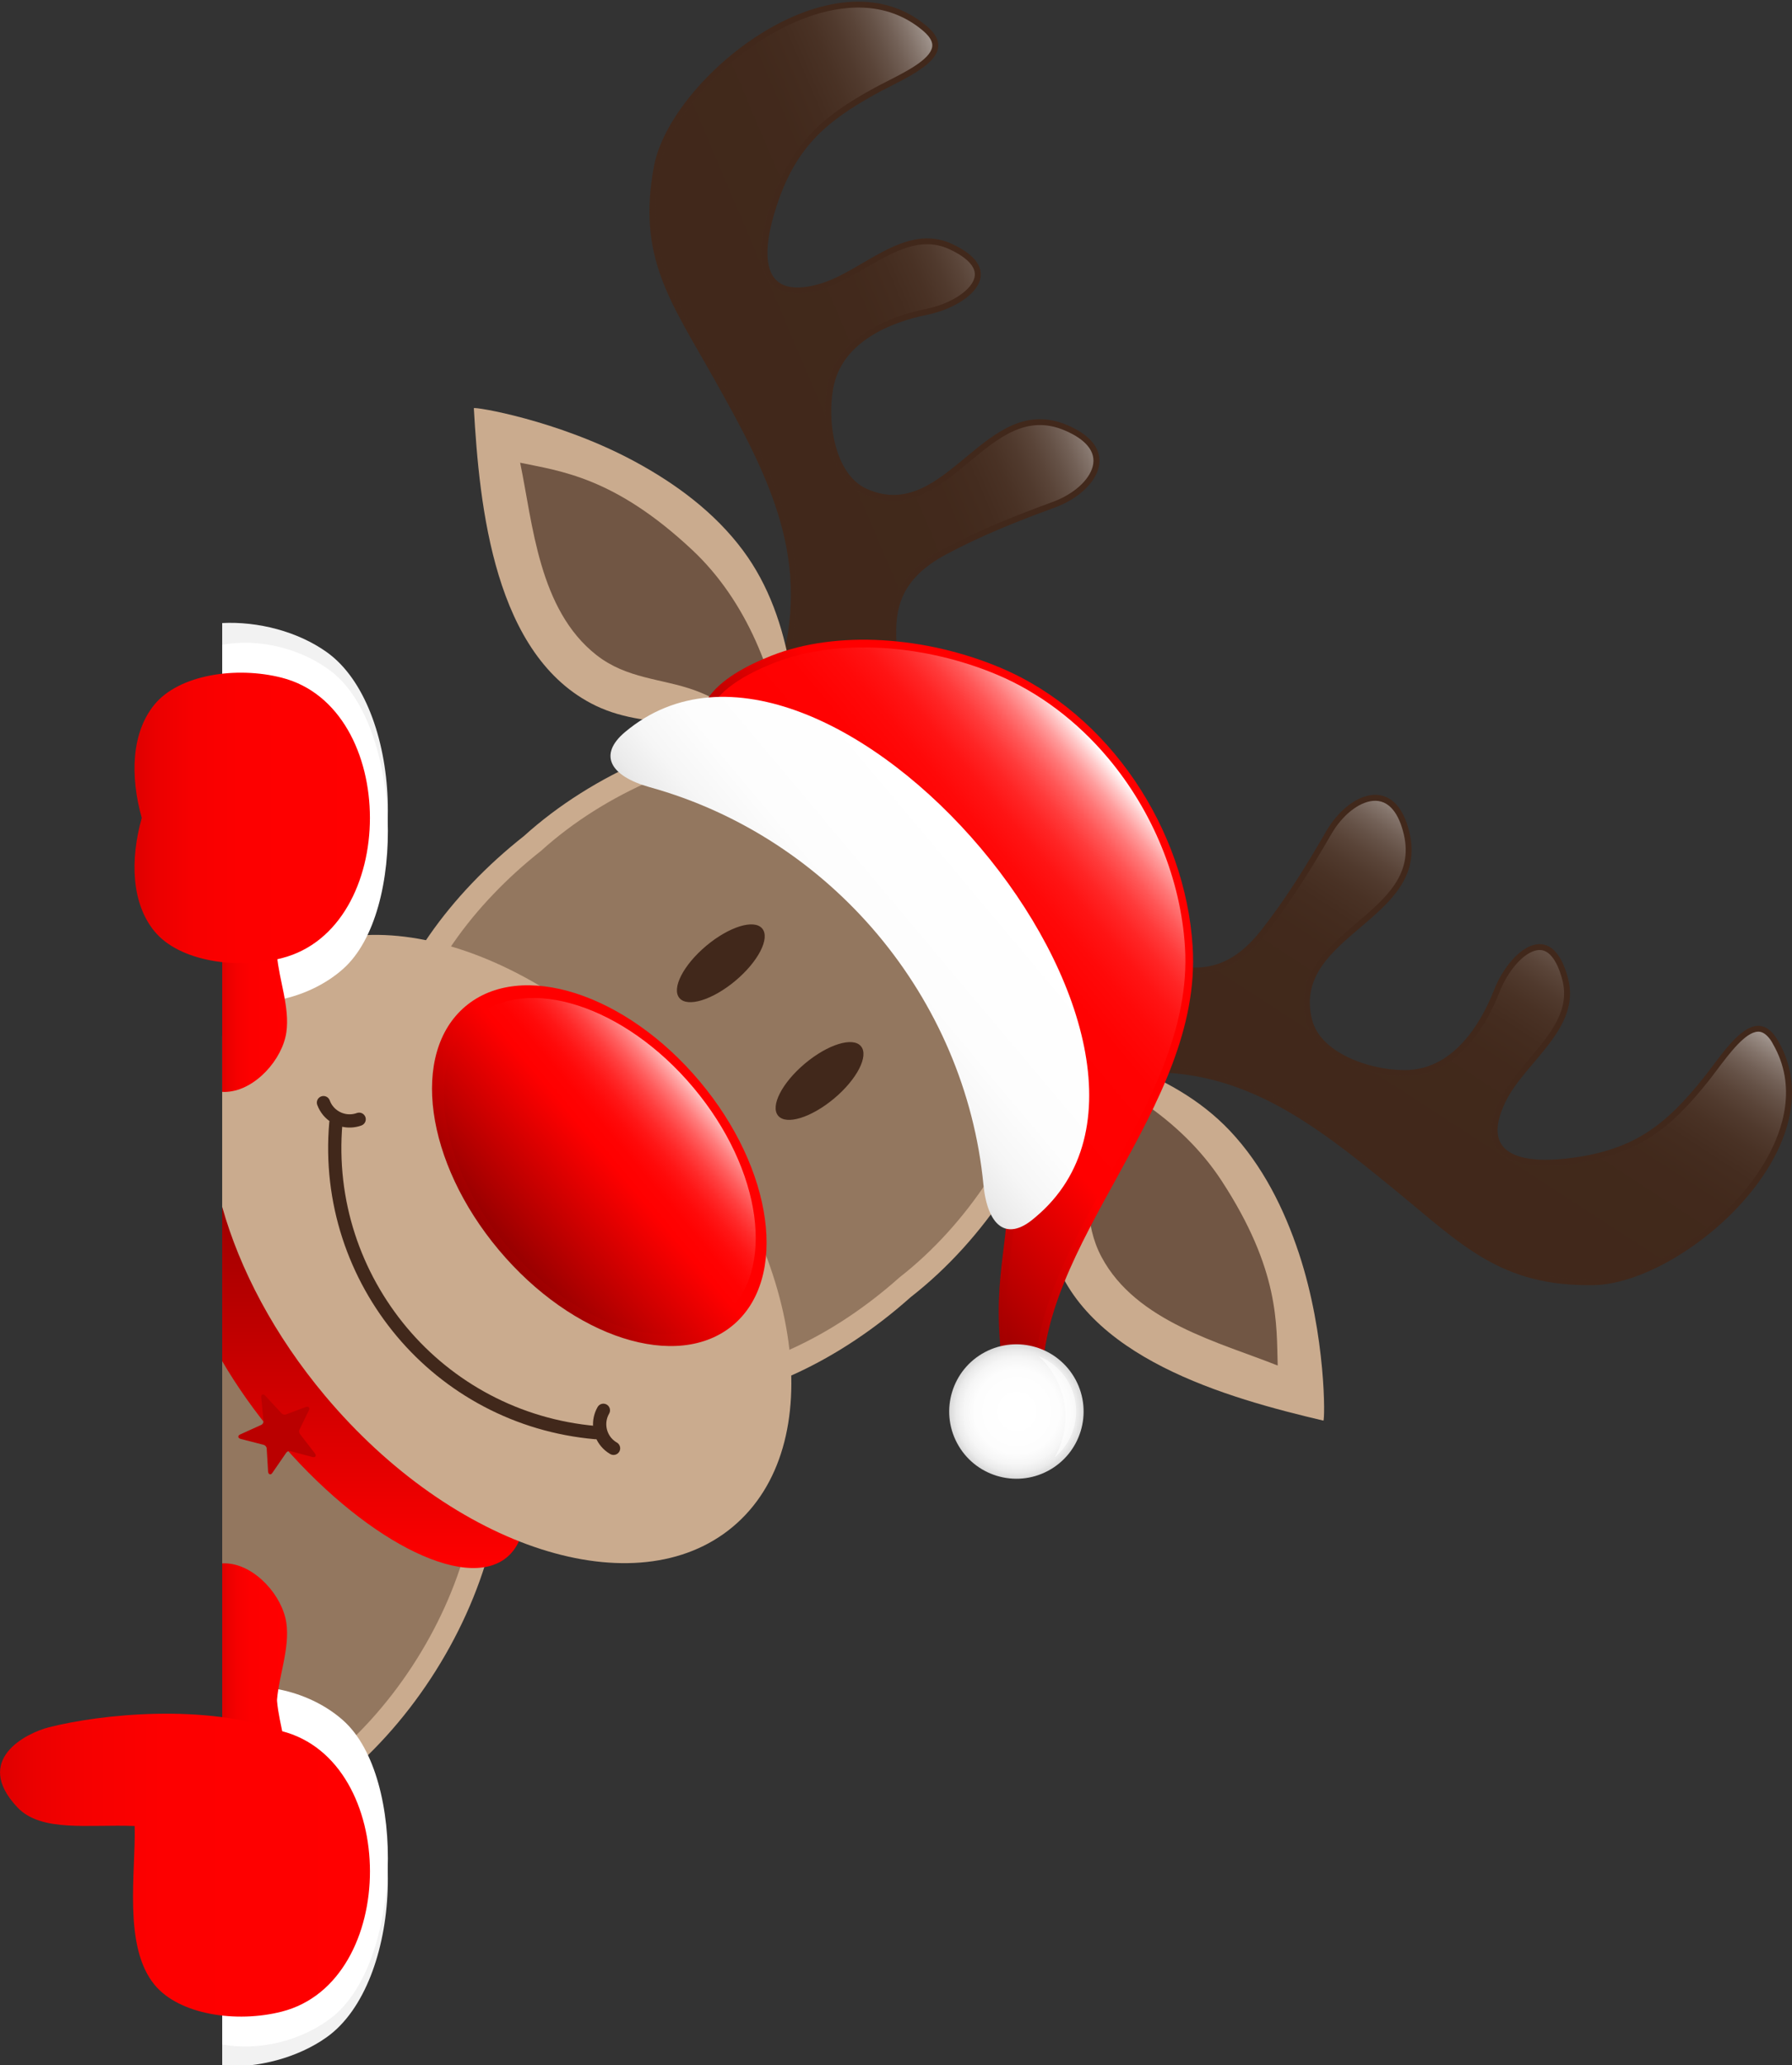
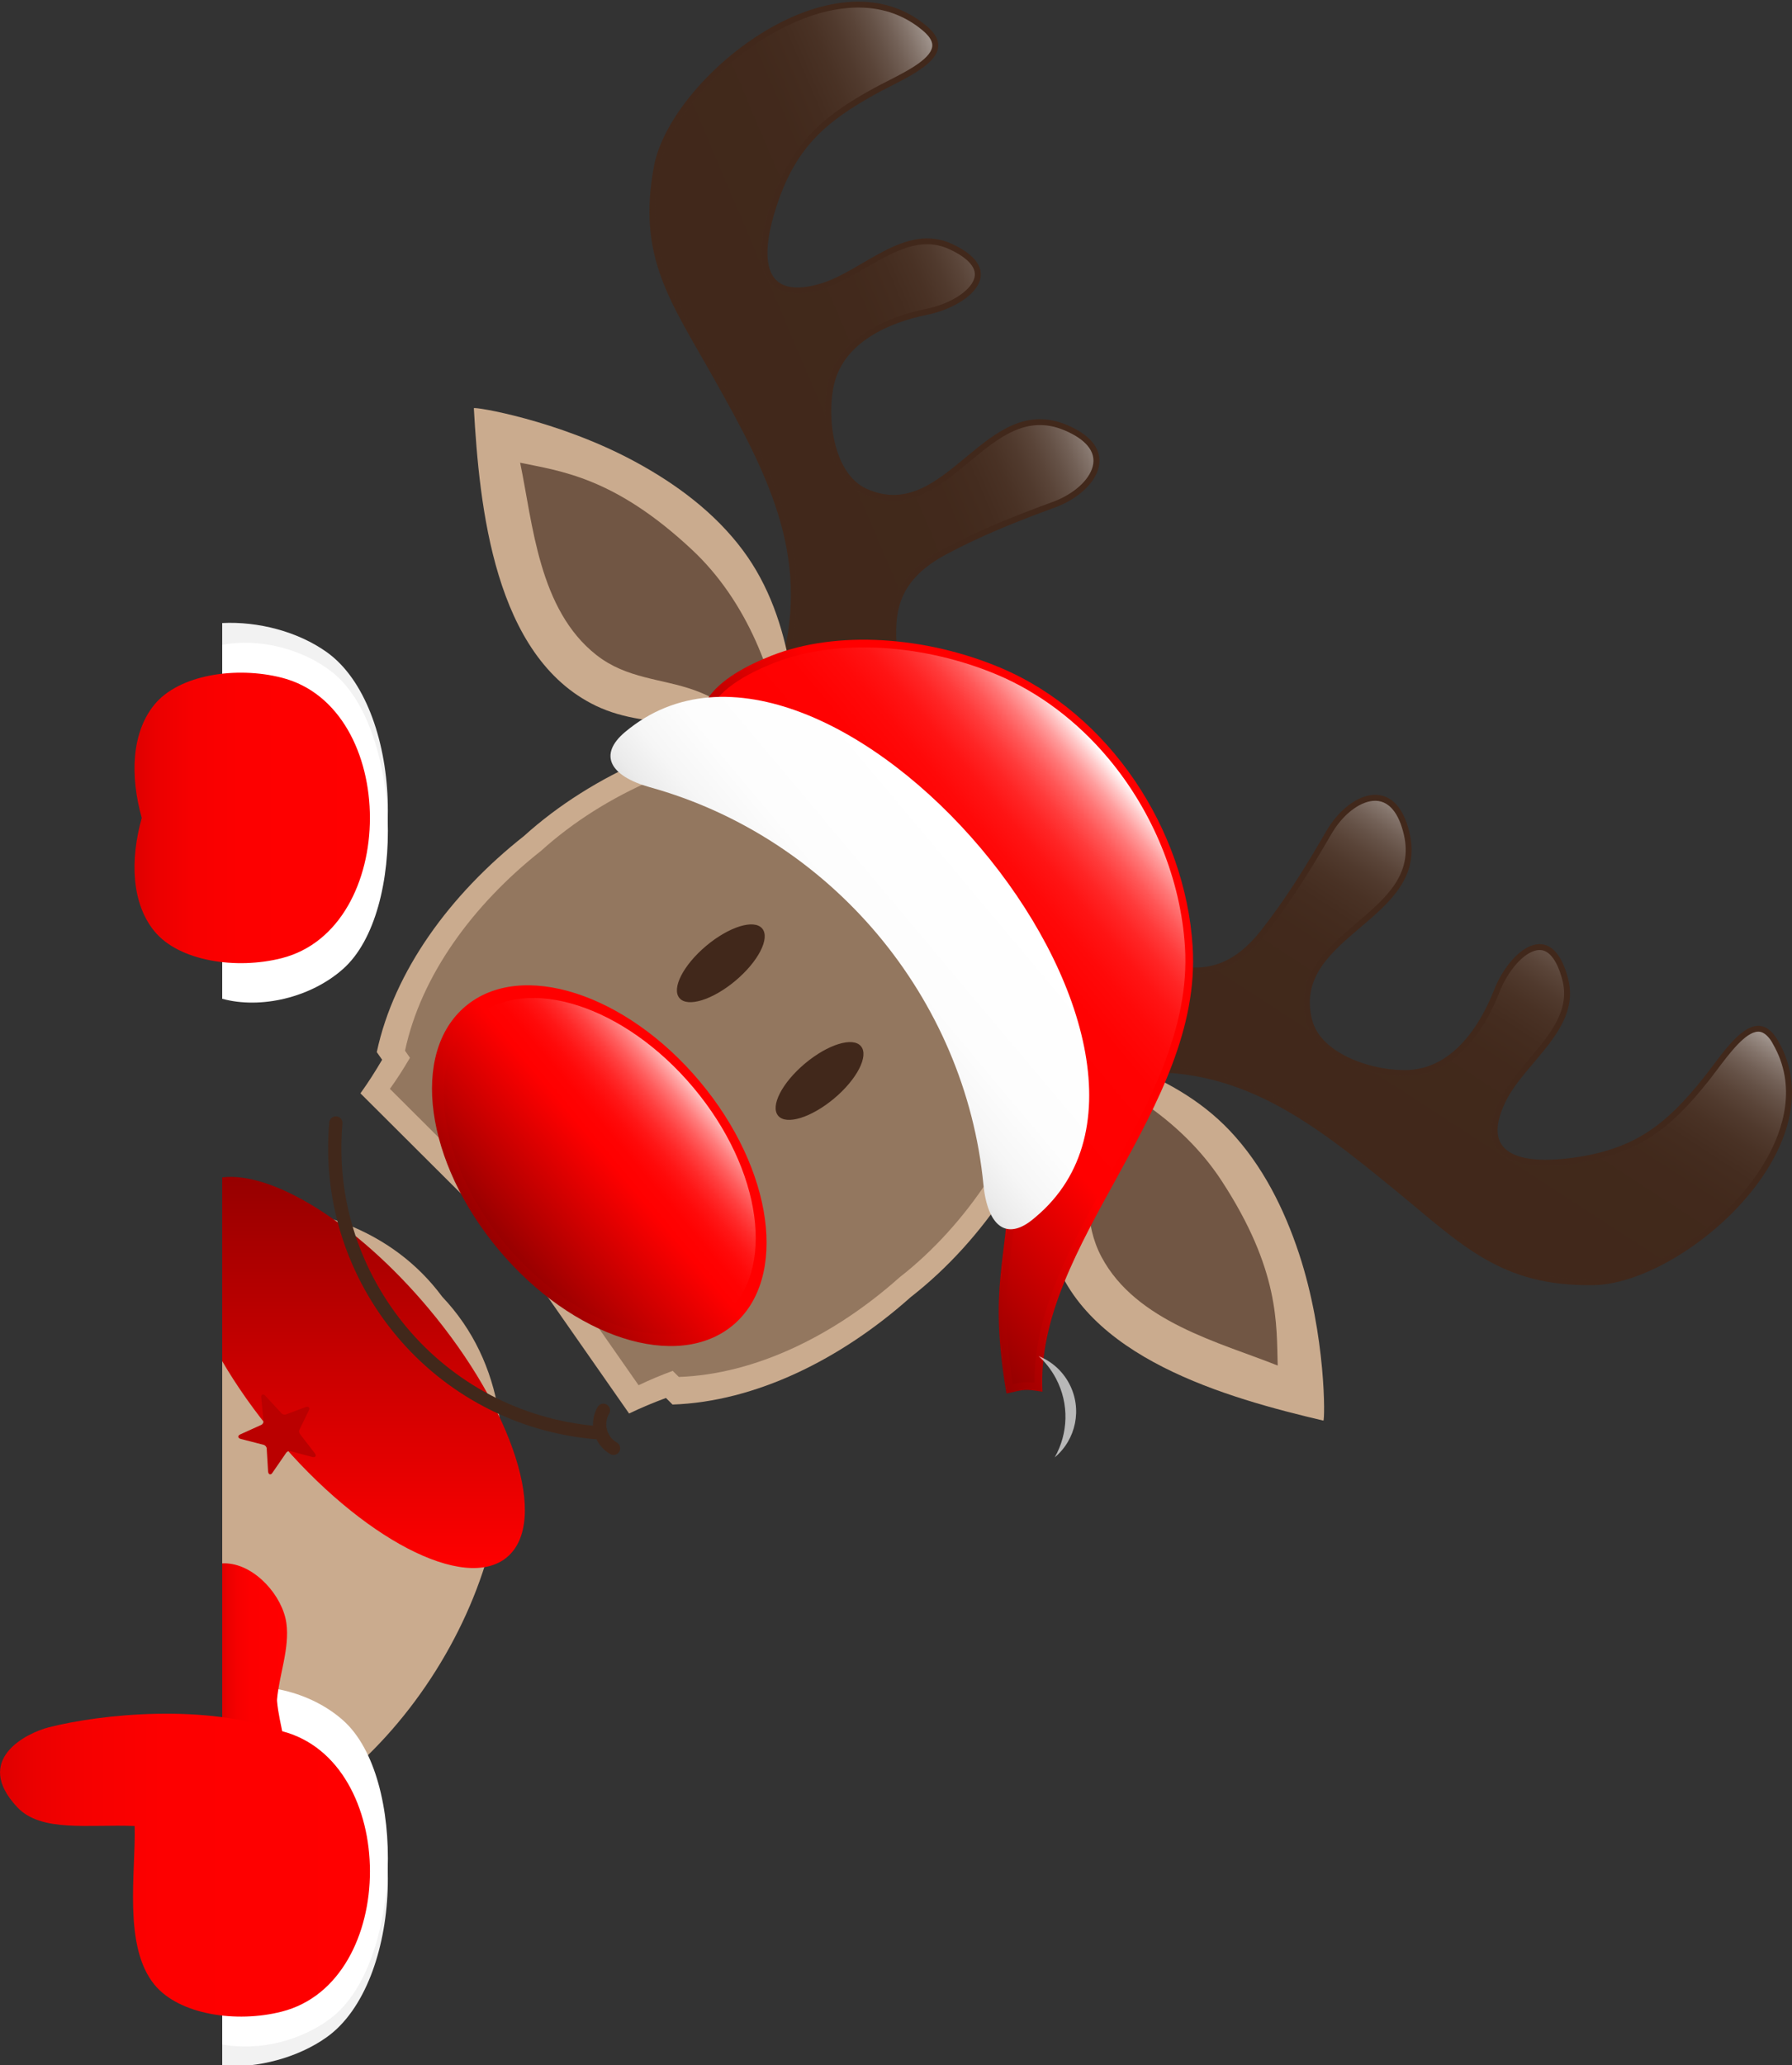
<svg xmlns="http://www.w3.org/2000/svg" version="1.1" id="Layer_1" x="0px" y="0px" viewBox="0 0 500 576" style="enable-background:new 0 0 500 576;" xml:space="preserve">
  <rect x="0" y="0" width="500" height="576" fill="#333333" stroke="none" />
  <style type="text/css">
	.st0{fill:#CAAB8E;}
	.st1{opacity:0.4;fill:#41281B;}
	.st2{fill:url(#SVGID_1_);}
	.st3{fill:#BA0000;}
	.st4{fill:#41281B;}
	.st5{opacity:0.5;}
	.st6{fill:url(#SVGID_2_);}
	.st7{fill:url(#SVGID_3_);}
	.st8{fill:#F2F2F2;}
	.st9{opacity:0.65;}
	.st10{fill:#FFFFFF;}
	.st11{fill:url(#SVGID_4_);}
	.st12{opacity:0.75;fill:url(#SVGID_5_);}
	.st13{fill:url(#SVGID_6_);}
	.st14{fill:url(#SVGID_7_);}
	.st15{fill:url(#SVGID_8_);}
	.st16{opacity:0.65;fill:#FFFFFF;}
	.st17{fill:url(#SVGID_9_);}
	.st18{fill:url(#SVGID_10_);}
	.st19{fill:url(#SVGID_11_);}
	.st20{fill:url(#SVGID_12_);}
	.st21{fill:url(#SVGID_13_);}
</style>
  <path class="st0" d="M123.4,361.72c-14.03-18.97-36.97-26.55-61.4-25.61v182.78c10.97-5.22,21.51-12.37,31.05-20.89  C134.63,465.61,158.05,398.21,123.4,361.72z" />
-   <path class="st1" d="M117.91,366.32C105.1,349,84.27,341.94,61.99,342.59v168.78c9.82-4.79,19.26-11.25,27.82-18.9  C128.31,462.49,149.98,400.11,117.91,366.32z" />
  <linearGradient id="SVGID_1_" gradientUnits="userSpaceOnUse" x1="104.222" y1="328.277" x2="104.222" y2="437.386">
    <stop offset="0" style="stop-color:#960000" />
    <stop offset="1" style="stop-color:#FF0000" />
  </linearGradient>
  <path class="st2" d="M119.55,364.94c-20-23.83-43.52-38.26-57.55-36.52v51.25c4.05,6.94,9.06,14.07,14.91,21.05  c23.89,28.46,52.79,43.51,64.56,33.63C153.24,424.47,143.43,393.4,119.55,364.94z" />
  <path class="st3" d="M72.89,389.79l0.63,6.6c0.04,0.4-0.24,0.89-0.6,1.05l-5.9,2.67c-0.5,0.23-0.54,0.52-0.52,0.68  c0.02,0.15,0.13,0.44,0.67,0.58l6.41,1.65c0.39,0.1,0.77,0.52,0.83,0.93l0.39,6.52l0,0.02l0,0.02c0.08,0.55,0.34,0.69,0.49,0.73  c0.16,0.03,0.45,0.02,0.73-0.44c0,0,3.84-5.57,3.84-5.57c0.2-0.33,0.71-0.55,1.11-0.47l6.2,1.65l0.02,0.01l0.02,0  c0.54,0.12,0.75-0.09,0.83-0.22c0.08-0.13,0.15-0.42-0.22-0.85c0,0-4.13-5.36-4.12-5.35c-0.27-0.31-0.33-0.89-0.14-1.23  c-0.01,0.01,2.6-5.34,2.6-5.34c0.27-0.49,0.13-0.76,0.02-0.88c-0.11-0.12-0.36-0.29-0.86-0.09c-0.01,0.01-5.55,2.08-5.55,2.08  c-0.35,0.14-0.91,0.01-1.19-0.29l-4.55-4.92c-0.38-0.41-0.68-0.37-0.82-0.31C73.06,389.05,72.83,389.24,72.89,389.79z" />
  <g>
    <g>
      <path class="st4" d="M231.96,215.21c-13.19,5.02-12.56,39.45-34.61,30.19c-8.78-3.69-4.47-8.04-0.24-14.24    c6.11-8.97,11.42-18.55,15.45-28.64c2.38-5.98,3.93-11.95,5.54-17.83c8.2-30.13-4.51-53.45-19.02-79.3    c-11.88-21.17-21.43-33.67-16.59-59.12c4.67-24.54,49.82-61.02,76.04-39.03c10.01,8.39-5.37,14.15-13.77,18.75    c-14.79,8.08-22.91,15.49-28.2,31.86c-3.89,12.01-5.11,26.36,12.2,21.32c11.9-3.47,23.67-17.24,36.85-11.14    c16.18,7.5,4.92,17.37-6.92,19.77c-10.54,2.13-23.03,7.55-25.91,19.17c-2.22,8.93-0.43,25.15,9.08,29.4    c22.19,9.89,32.95-27.58,55.92-17.8c15.79,6.72,8.31,18.68-3.47,23c-10.4,3.8-20.54,7.83-30.33,13.08    c-25.52,13.65-6.21,33.11-15.81,53.61C244.25,216.55,238.34,212.78,231.96,215.21z" />
      <g class="st5">
        <linearGradient id="SVGID_2_" gradientUnits="userSpaceOnUse" x1="579.312" y1="2750.913" x2="623.259" y2="2607.166" gradientTransform="matrix(0.643 0.766 -0.766 0.643 1890.46 -2061.476)">
          <stop offset="0.5" style="stop-color:#41281B" />
          <stop offset="0.691" style="stop-color:#432A1D" />
          <stop offset="0.759" style="stop-color:#483024" />
          <stop offset="0.808" style="stop-color:#523B2F" />
          <stop offset="0.848" style="stop-color:#604B40" />
          <stop offset="0.882" style="stop-color:#736056" />
          <stop offset="0.912" style="stop-color:#897A72" />
          <stop offset="0.939" style="stop-color:#A49892" />
          <stop offset="0.964" style="stop-color:#C4BCB8" />
          <stop offset="0.986" style="stop-color:#E6E3E1" />
          <stop offset="1" style="stop-color:#FFFFFF" />
        </linearGradient>
        <path class="st6" d="M258.93,9.95c-0.4-0.47-0.89-0.96-1.48-1.45c-10.5-8.8-23.19-6.91-31.99-3.77     c-19.1,6.81-38.44,26.37-41.39,41.85c-4.2,22.09,2.5,33.75,12.65,51.4c1.22,2.12,2.48,4.31,3.77,6.61     c14.23,25.35,27.67,49.3,19.17,80.54l-0.41,1.5c-1.46,5.38-2.97,10.94-5.19,16.5c-3.84,9.64-9.1,19.38-15.61,28.95     c-0.42,0.62-0.85,1.23-1.26,1.81c-3,4.27-4.1,6.18-2.76,7.76c0.64,0.76,1.83,1.52,3.54,2.23c11.19,4.7,15.47-2.31,21.19-14.41     c3.16-6.69,6.43-13.6,12.2-15.8c2.39-0.91,4.68-1.04,6.71-1.15c3.85-0.22,6.4-0.36,8.57-4.98c3.62-7.71,2.92-15.34,2.24-22.71     c-1.03-11.25-2.1-22.89,14.28-31.65c10.4-5.57,21.28-9.78,30.55-13.17c5.74-2.1,10.13-5.97,11.16-9.85     c0.55-2.09,0.08-4.05-1.42-5.83c0,0,0,0,0,0c-1.35-1.61-3.49-3.04-6.35-4.26c-10.62-4.52-18.41,1.95-26.67,8.79     c-8.5,7.05-17.29,14.34-29.27,9c-1.93-0.86-3.66-2.19-5.13-3.95c-5.63-6.71-6.9-19.17-4.87-27.34     c3.38-13.64,18.48-18.63,27.18-20.39c6.55-1.32,12.2-4.82,13.42-8.31c0.52-1.48,0.19-2.9-1.02-4.34     c-1.18-1.41-3.15-2.76-5.85-4.01c-7.99-3.7-15.47,0.65-23.39,5.26c-4,2.33-8.14,4.74-12.31,5.96c-6.74,1.96-11.55,1.29-14.3-1.99     c-3.28-3.91-3.26-11.12,0.07-21.42c5.6-17.32,14.51-24.89,28.98-32.79c1.14-0.62,2.37-1.25,3.69-1.92     c5.23-2.66,11.74-5.98,12.44-9.4C260.29,12.19,259.91,11.12,258.93,9.95L258.93,9.95z" />
      </g>
    </g>
    <g>
      <path class="st4" d="M286.71,280.45c-7.23,12.12-41.03,5.53-35.73,28.86c2.11,9.28,7.14,5.79,13.99,2.71    c9.89-4.46,20.25-8.03,30.88-10.25c6.3-1.31,12.45-1.8,18.51-2.36c31.1-2.85,51.86,13.71,74.81,32.48    c18.79,15.38,29.45,26.94,55.34,26.59c24.98-0.34,68.73-38.49,51.63-68.12c-6.52-11.31-14.87,2.84-20.85,10.31    c-10.52,13.16-19.23,19.87-36.26,22.25c-12.51,1.74-26.85,0.45-18.89-15.72c5.48-11.12,21.09-20.32,17.36-34.36    c-4.58-17.23-16.26-7.86-20.67,3.39c-3.92,10.01-11.42,21.37-23.37,22.2c-9.18,0.63-24.85-3.93-27.38-14.04    c-5.9-23.57,32.87-27.67,27.23-51.99c-3.88-16.72-16.96-11.42-23.25-0.57c-5.54,9.58-11.27,18.87-18.14,27.61    c-17.87,22.76-33.68,0.37-55.54,6.28C287.53,268.11,290.21,274.58,286.71,280.45z" />
      <g class="st5">
        <linearGradient id="SVGID_3_" gradientUnits="userSpaceOnUse" x1="-587.119" y1="2752.523" x2="-543.161" y2="2608.741" gradientTransform="matrix(-0.643 -0.766 -0.766 0.643 2068.161 -1852.231)">
          <stop offset="0.5" style="stop-color:#41281B" />
          <stop offset="0.691" style="stop-color:#432A1D" />
          <stop offset="0.759" style="stop-color:#483024" />
          <stop offset="0.808" style="stop-color:#523B2F" />
          <stop offset="0.848" style="stop-color:#604B40" />
          <stop offset="0.882" style="stop-color:#736056" />
          <stop offset="0.912" style="stop-color:#897A72" />
          <stop offset="0.939" style="stop-color:#A49892" />
          <stop offset="0.964" style="stop-color:#C4BCB8" />
          <stop offset="0.986" style="stop-color:#E6E3E1" />
          <stop offset="1" style="stop-color:#FFFFFF" />
        </linearGradient>
        <path class="st7" d="M493.54,289.47c-0.98-1.17-1.97-1.73-3.02-1.7c-3.49,0.1-7.88,5.93-11.42,10.62     c-0.88,1.17-1.72,2.29-2.53,3.3c-10.3,12.88-19.29,20.34-37.32,22.85c-10.72,1.5-17.82,0.27-21.11-3.64     c-2.75-3.28-2.58-8.13,0.52-14.43c1.92-3.89,5.01-7.55,8-11.09c5.91-7,11.5-13.61,9.24-22.12c-0.76-2.87-1.75-5.05-2.94-6.46     c-1.2-1.43-2.54-2.01-4.09-1.75c-3.66,0.6-8.08,5.55-10.52,11.78c-3.24,8.27-10.77,22.27-24.79,23.24     c-8.4,0.58-20.45-2.83-26.08-9.53c-1.48-1.76-2.49-3.69-3-5.74c-3.18-12.72,5.52-20.12,13.93-27.27     c8.18-6.95,15.9-13.51,13.29-24.74c-0.71-3.04-1.75-5.39-3.1-6.99c0,0,0,0,0,0c-1.5-1.78-3.35-2.59-5.5-2.41     c-4,0.35-8.57,3.99-11.64,9.29c-4.94,8.54-10.98,18.52-18.27,27.8c-11.47,14.61-22.75,11.55-33.65,8.58     c-7.15-1.94-14.54-3.95-22.75-1.73c-4.93,1.33-5.51,3.82-6.39,7.58c-0.46,1.98-0.99,4.22-2.3,6.41     c-3.16,5.3-10.54,7.32-17.68,9.27c-12.91,3.54-20.55,6.54-17.87,18.38c0.41,1.81,0.95,3.11,1.59,3.87     c1.33,1.59,3.39,0.84,8.12-1.37c0.65-0.3,1.31-0.62,2-0.93c10.56-4.76,21.07-8.25,31.22-10.36c5.86-1.22,11.6-1.74,17.16-2.25     l1.54-0.14c32.24-2.96,53.5,14.44,76,32.85c2.04,1.67,3.98,3.29,5.85,4.85c15.62,13.05,25.94,21.68,48.43,21.37     c15.76-0.22,38.37-15.87,48.39-33.5c4.61-8.12,8.68-20.29,1.83-32.16C494.33,290.51,493.94,289.94,493.54,289.47L493.54,289.47z" />
      </g>
    </g>
  </g>
  <path class="st8" d="M94.19,485.45c-8.61-6.9-21.29-10.28-32.19-9.26v100.16c9.97,0.51,21.08-2.34,29.18-8.12  C112.39,553.12,114.26,501.5,94.19,485.45z" />
  <g>
    <g>
      <path class="st0" d="M132.21,113.86c1.56,27.28,5.58,69.33,34.06,83.01c7.88,3.78,16.5,4.36,25.07,5.08    c16.82,1.41,23.54,4.4,31.69,20.92c-0.11-23.3-1.23-49.86-15.73-69.34c-7.91-10.63-18.77-18.65-30.36-24.89    C155.58,117.14,132.18,113.37,132.21,113.86z" />
      <g class="st9">
        <path class="st4" d="M218.94,208.3c-2.34-19.77-10.7-40.72-25.69-54.8c-21.81-20.48-36.97-22.09-48.12-24.43     c3.54,16.96,5.15,40.97,21.27,53.63c8.49,6.67,18.19,6.54,27.32,9.8C203.1,195.85,210.58,202.51,218.94,208.3z" />
      </g>
    </g>
    <g>
      <path class="st0" d="M369.24,396.26c-26.59-6.26-67.32-17.52-75.85-47.93c-2.36-8.42-1.44-17.01-0.65-25.57    c1.53-16.81-0.26-23.94-15.11-34.83c22.93,4.15,48.89,9.86,65.56,27.51c9.09,9.64,15.11,21.72,19.25,34.21    C370.05,372.67,369.71,396.37,369.24,396.26z" />
      <g class="st9">
        <path class="st4" d="M302.45,322.05c1.63,9.56-0.18,19.09,4.92,28.61c9.67,18.06,33.03,23.81,49.13,30.24     c-0.36-11.38,0.67-26.59-15.71-51.63c-11.27-17.21-30.45-29.07-49.51-34.81C295.52,303.7,300.78,312.22,302.45,322.05z" />
      </g>
    </g>
  </g>
  <g>
    <path class="st0" d="M284.13,227.02c-29.6-40.01-99.25-28.77-137.93,6.17c-20.61,16.26-36.27,37.7-41.07,60.28l1.49,2.13   c-1.89,3.23-3.89,6.37-6.05,9.37l41.45,41.32l33.51,47.99c3.33-1.61,6.77-3.03,10.28-4.34l1.84,1.84   c23.07-0.8,46.89-12.51,66.48-29.99C295.25,329.77,318.41,263.11,284.13,227.02z" />
    <path class="st1" d="M278.7,231.57c-27.4-37.03-91.88-26.63-127.68,5.71c-19.08,15.05-33.58,34.9-38.01,55.8l1.38,1.97   c-1.75,2.99-3.6,5.9-5.6,8.67l38.37,38.25l31.02,44.42c3.09-1.5,6.27-2.81,9.52-4.01l1.71,1.7c21.36-0.75,43.41-11.58,61.54-27.75   C289,326.68,310.43,264.98,278.7,231.57z" />
  </g>
-   <path class="st0" d="M188.31,307.44c-35.9-42.77-86.85-59.11-113.8-36.49c-5.67,4.76-9.82,10.87-12.52,17.94v47.73  c4.92,17.51,14.61,35.91,28.72,52.73c35.9,42.77,86.85,59.11,113.8,36.49C231.47,403.23,224.21,350.22,188.31,307.44z" />
  <path class="st10" d="M95.71,479.85c-9.02-8.02-23.03-11.25-33.71-8.31v98.73c9.95,1.89,22.17-0.89,30.71-7.65  C111.88,547.48,113.76,495.86,95.71,479.85z" />
  <g>
    <path class="st4" d="M110.72,372.73c-13.44-16.02-20.82-37.16-18.85-59.66l0,0c0.09-1.02,0.99-1.77,2-1.68l0,0   c1.02,0.09,1.77,0.99,1.68,2l0,0c-1.88,21.49,5.16,41.65,18,56.96l0,0c12.79,15.23,31.4,25.54,52.81,27.41l0,0l0,0   c1.02,0.09,1.77,0.99,1.68,2.01l0,0c-0.09,1.02-0.99,1.77-2.01,1.68l0,0C143.65,399.49,124.11,388.69,110.72,372.73L110.72,372.73   C110.73,372.73,110.72,372.73,110.72,372.73L110.72,372.73z" />
    <g>
      <path class="st4" d="M166.75,392.46c0.51-0.89,1.65-1.19,2.53-0.68l0,0c0.89,0.51,1.19,1.65,0.68,2.53l0,0    c-1.28,2.21-0.96,4.9,0.58,6.75l0,0c0.43,0.51,0.96,0.96,1.58,1.32l0,0c0.88,0.51,1.19,1.64,0.68,2.53l0,0    c-0.51,0.88-1.64,1.19-2.53,0.68l0,0c-1-0.58-1.86-1.31-2.56-2.15l0,0C165.18,400.44,164.68,396.06,166.75,392.46L166.75,392.46z" />
-       <path class="st4" d="M90.19,311.09c-0.7-0.84-1.27-1.81-1.67-2.89l0,0c-0.35-0.96,0.14-2.03,1.1-2.37l0,0    c0.96-0.35,2.02,0.14,2.38,1.1l0,0c0.24,0.67,0.59,1.27,1.02,1.78l0,0c1.55,1.84,4.15,2.63,6.55,1.75l0,0    c0.96-0.35,2.02,0.14,2.38,1.11l0,0c0.35,0.96-0.15,2.02-1.11,2.37l0,0C96.94,315.35,92.72,314.1,90.19,311.09L90.19,311.09    C90.19,311.09,90.19,311.09,90.19,311.09L90.19,311.09z" />
    </g>
  </g>
  <linearGradient id="SVGID_4_" gradientUnits="userSpaceOnUse" x1="720.491" y1="2890.856" x2="720.491" y2="2817.691" gradientTransform="matrix(0.643 0.766 -0.766 0.643 1890.46 -2061.476)">
    <stop offset="0" style="stop-color:#960000" />
    <stop offset="0.55" style="stop-color:#FF0000" />
    <stop offset="0.96" style="stop-color:#FF0000" />
    <stop offset="1" style="stop-color:#FF0000" />
  </linearGradient>
  <path class="st11" d="M204.54,369.62c15.47-12.99,11.31-43.43-9.31-67.99c-20.62-24.56-49.87-33.94-65.34-20.95  c-15.48,12.99-11.31,43.43,9.3,67.99C159.81,373.23,189.07,382.6,204.54,369.62z" />
  <linearGradient id="SVGID_5_" gradientUnits="userSpaceOnUse" x1="720.671" y1="2888.39" x2="720.671" y2="2820.16" gradientTransform="matrix(0.643 0.766 -0.766 0.643 1890.46 -2061.476)">
    <stop offset="0" style="stop-color:#960000" />
    <stop offset="0.55" style="stop-color:#FF0000" />
    <stop offset="0.623" style="stop-color:#FF0303" />
    <stop offset="0.682" style="stop-color:#FF0D0D" />
    <stop offset="0.736" style="stop-color:#FF1E1E" />
    <stop offset="0.786" style="stop-color:#FF3636" />
    <stop offset="0.835" style="stop-color:#FF5555" />
    <stop offset="0.882" style="stop-color:#FF7B7B" />
    <stop offset="0.928" style="stop-color:#FFA7A7" />
    <stop offset="0.972" style="stop-color:#FFDADA" />
    <stop offset="1" style="stop-color:#FFFFFF" />
  </linearGradient>
  <path class="st12" d="M202.14,366.76c14.43-12.11,10.55-40.5-8.68-63.4c-19.23-22.91-46.51-31.65-60.94-19.54  c-14.43,12.11-10.55,40.5,8.68,63.4C160.43,370.12,187.71,378.87,202.14,366.76z" />
  <g>
    <linearGradient id="SVGID_6_" gradientUnits="userSpaceOnUse" x1="255.93" y1="1361.293" x2="279.315" y2="1251.319" gradientTransform="matrix(0.643 0.766 -0.766 0.643 1110.065 -774.519)">
      <stop offset="0" style="stop-color:#960000" />
      <stop offset="0.42" style="stop-color:#FF0000" />
      <stop offset="0.918" style="stop-color:#FF0000" />
      <stop offset="1" style="stop-color:#FF0000" />
    </linearGradient>
    <path class="st13" d="M290.87,388.2c-2.22-41.17,44.74-78.77,41.9-124.16c-2.05-32.69-23.21-65-53.69-77.81   c-20.81-8.75-45.62-10.5-63.77-3.36c-14.02,5.51-29.97,15.97-11.92,33.3c40.11,38.51,77.9,51.4,77.88,115.18   c-0.01,19.77-5.54,27.1-0.46,57.35C285.94,387.56,285.71,387.39,290.87,388.2z" />
    <g>
      <linearGradient id="SVGID_7_" gradientUnits="userSpaceOnUse" x1="259.034" y1="1379.975" x2="259.034" y2="1247.327" gradientTransform="matrix(0.643 0.766 -0.766 0.643 1110.065 -774.519)">
        <stop offset="0" style="stop-color:#960000" />
        <stop offset="0.394" style="stop-color:#FF0000" />
        <stop offset="0.62" style="stop-color:#FF0202" />
        <stop offset="0.701" style="stop-color:#FF0909" />
        <stop offset="0.759" style="stop-color:#FF1414" />
        <stop offset="0.806" style="stop-color:#FF2525" />
        <stop offset="0.846" style="stop-color:#FF3B3B" />
        <stop offset="0.882" style="stop-color:#FF5757" />
        <stop offset="0.914" style="stop-color:#FF7777" />
        <stop offset="0.944" style="stop-color:#FF9D9D" />
        <stop offset="0.971" style="stop-color:#FFC8C8" />
        <stop offset="0.996" style="stop-color:#FFF6F6" />
        <stop offset="1" style="stop-color:#FFFFFF" />
      </linearGradient>
      <path class="st14" d="M309.15,211.42c-8.67-10.33-19.36-18.35-30.92-23.21c-10.13-4.26-21.26-6.84-32.17-7.47    c-11.11-0.64-21.47,0.79-29.97,4.13c-10.65,4.18-16.99,9.19-18.33,14.47c-0.93,3.65,0.48,7.74,4.19,12.16    c0.85,1.01,1.83,2.06,2.93,3.11c8.92,8.57,17.64,15.78,26.07,22.76c11.39,9.43,22.15,18.33,30.78,28.62    c15.02,17.89,21.71,38.05,21.7,65.36c0,6.95-0.68,12.42-1.33,17.72c-1.21,9.76-2.35,19.01,0.48,37.03    c2.54-0.55,3.62-0.68,6.07-0.39c-0.14-19.63,9.94-37.97,20.59-57.35c11.21-20.39,22.81-41.48,21.39-64.18    c-0.59-9.41-2.78-18.81-6.51-27.94C320.41,227.19,315.38,218.84,309.15,211.42L309.15,211.42z" />
    </g>
    <g>
      <radialGradient id="SVGID_8_" cx="163.5" cy="1607.74" r="5.262" gradientTransform="matrix(1.673 3.146 -3.146 1.673 5068.168 -2810.405)" gradientUnits="userSpaceOnUse">
        <stop offset="0.181" style="stop-color:#FFFFFF" />
        <stop offset="0.628" style="stop-color:#FDFDFD" />
        <stop offset="0.789" style="stop-color:#F6F6F6" />
        <stop offset="0.904" style="stop-color:#EBEBEB" />
        <stop offset="0.996" style="stop-color:#DADADA" />
        <stop offset="1" style="stop-color:#D9D9D9" />
      </radialGradient>
-       <path class="st15" d="M292.4,410.28c-9.14,4.86-20.5,1.39-25.36-7.75c-4.86-9.14-1.39-20.5,7.75-25.36    c9.14-4.86,20.49-1.39,25.36,7.75C305.01,394.07,301.54,405.42,292.4,410.28z" />
      <path class="st16" d="M294.6,384.45c3.82,7.18,3.42,15.47-0.31,22.06c5.92-4.94,7.79-13.52,4.02-20.6    c-1.92-3.62-4.99-6.23-8.52-7.65C291.69,379.99,293.33,382.06,294.6,384.45z" />
    </g>
    <g>
      <linearGradient id="SVGID_9_" gradientUnits="userSpaceOnUse" x1="158.043" y1="1377.268" x2="158.043" y2="1441.114" gradientTransform="matrix(0.643 0.766 -0.766 0.643 1227.062 -769.771)">
        <stop offset="0" style="stop-color:#FFFFFF" />
        <stop offset="0.59" style="stop-color:#FDFDFD" />
        <stop offset="0.802" style="stop-color:#F6F6F6" />
        <stop offset="0.953" style="stop-color:#EBEBEB" />
        <stop offset="1" style="stop-color:#E5E5E5" />
      </linearGradient>
      <path class="st17" d="M288.99,339.44c55.68-46.79-58.4-182.41-114.59-135.25c-7.59,6.38-4.13,12.3,6.9,15.39    c50.56,14.02,88.05,58.7,93.1,110.92c1.14,11.4,6.37,15.83,13.97,9.46C288.57,339.79,288.78,339.62,288.99,339.44" />
    </g>
  </g>
  <path class="st8" d="M91.18,181.91c-8.1-5.78-19.21-8.63-29.18-8.12v100.16c10.9,1.02,23.58-2.36,32.19-9.26  C114.26,248.63,112.39,197.02,91.18,181.91z" />
  <path class="st10" d="M92.71,187.51c-8.54-6.75-20.75-9.54-30.71-7.65v98.73c10.68,2.94,24.69-0.29,33.71-8.31  C113.76,254.28,111.88,202.66,92.71,187.51z" />
  <g>
    <path class="st4" d="M205.2,273.56c-6.38,5.35-13.38,7.52-15.63,4.83c-2.25-2.69,1.09-9.2,7.47-14.56   c6.38-5.35,13.38-7.52,15.63-4.83C214.92,261.69,211.58,268.21,205.2,273.56z" />
    <path class="st4" d="M232.75,306.39c-6.38,5.35-13.38,7.52-15.63,4.83c-2.26-2.69,1.09-9.2,7.47-14.56   c6.38-5.35,13.38-7.52,15.63-4.83C242.47,294.52,239.13,301.04,232.75,306.39z" />
  </g>
  <linearGradient id="SVGID_10_" gradientUnits="userSpaceOnUse" x1="61.994" y1="474.247" x2="80.102" y2="474.247">
    <stop offset="0" style="stop-color:#DE0000" />
    <stop offset="0.092" style="stop-color:#EB0000" />
    <stop offset="0.236" style="stop-color:#F60000" />
    <stop offset="0.438" style="stop-color:#FD0000" />
    <stop offset="1" style="stop-color:#FF0000" />
  </linearGradient>
  <path class="st18" d="M77.29,474.25c0.01-0.08,0.01-0.16,0.01-0.24c0.57-6.72,3.59-14.36,2.6-21.3  c-1.08-7.56-8.62-16.09-16.52-16.62c-0.2-0.02-0.39-0.03-0.59-0.03c-0.03,0-0.07,0-0.1,0c-0.19,0-0.39,0.01-0.58,0.02  c-0.04,0-0.07,0-0.11,0.01v76.32c0.04,0,0.07,0.01,0.11,0.01c0.19,0.02,0.39,0.02,0.58,0.02c0.03,0,0.07,0,0.1,0  c0.2,0,0.39-0.01,0.59-0.03c7.9-0.53,15.44-9.06,16.52-16.61c0.99-6.94-2.03-14.58-2.6-21.3C77.3,474.41,77.3,474.33,77.29,474.25z" />
  <linearGradient id="SVGID_11_" gradientUnits="userSpaceOnUse" x1="61.994" y1="266.375" x2="80.102" y2="266.375">
    <stop offset="0" style="stop-color:#DE0000" />
    <stop offset="0.092" style="stop-color:#EB0000" />
    <stop offset="0.236" style="stop-color:#F60000" />
    <stop offset="0.438" style="stop-color:#FD0000" />
    <stop offset="1" style="stop-color:#FF0000" />
  </linearGradient>
-   <path class="st19" d="M77.29,266.37c0.01-0.08,0.01-0.16,0.01-0.24c0.57-6.72,3.59-14.36,2.6-21.3  c-1.08-7.56-8.62-16.08-16.52-16.61c-0.2-0.02-0.39-0.03-0.59-0.03c-0.03,0-0.07,0-0.1,0c-0.19,0-0.39,0-0.58,0.02  c-0.04,0-0.07,0-0.11,0.01v76.33c0.04,0,0.07,0.01,0.11,0.01c0.19,0.01,0.39,0.02,0.58,0.02c0.03,0,0.07,0,0.1,0  c0.2,0,0.39-0.01,0.59-0.03c7.9-0.53,15.44-9.06,16.52-16.62c0.99-6.94-2.03-14.58-2.6-21.3C77.3,266.53,77.3,266.45,77.29,266.37z" />
  <linearGradient id="SVGID_12_" gradientUnits="userSpaceOnUse" x1="875.904" y1="1444.925" x2="875.904" y2="1379.232" gradientTransform="matrix(0 1 -1 0 1482.457 -647.756)">
    <stop offset="0" style="stop-color:#DE0000" />
    <stop offset="0.092" style="stop-color:#EB0000" />
    <stop offset="0.236" style="stop-color:#F60000" />
    <stop offset="0.438" style="stop-color:#FD0000" />
    <stop offset="1" style="stop-color:#FF0000" />
  </linearGradient>
  <path class="st20" d="M43.09,259.77c-6.4-7.81-6.84-19.85-3.54-31.62c-3.3-11.77-2.86-23.81,3.54-31.62  c6.87-8.37,22.82-10.74,35.51-7.5c32.82,8.35,32.82,69.89,0,78.24C65.91,270.5,49.96,268.14,43.09,259.77" />
  <linearGradient id="SVGID_13_" gradientUnits="userSpaceOnUse" x1="-1.818989e-12" y1="520.254" x2="103.225" y2="520.254">
    <stop offset="0" style="stop-color:#DE0000" />
    <stop offset="0.092" style="stop-color:#EB0000" />
    <stop offset="0.236" style="stop-color:#F60000" />
    <stop offset="0.438" style="stop-color:#FD0000" />
    <stop offset="1" style="stop-color:#FF0000" />
  </linearGradient>
  <path class="st21" d="M78.61,482.87c-21.22-7.71-50.21-4.82-65-1.06c-6.11,1.56-21.34,8.97-8.77,22.31  c6.65,7.06,19.9,4.7,32.73,5.22c0.35,12.87-3.3,33.49,5.54,44.27c6.87,8.37,22.82,10.74,35.51,7.5  C111.43,552.76,111.43,491.22,78.61,482.87" />
</svg>